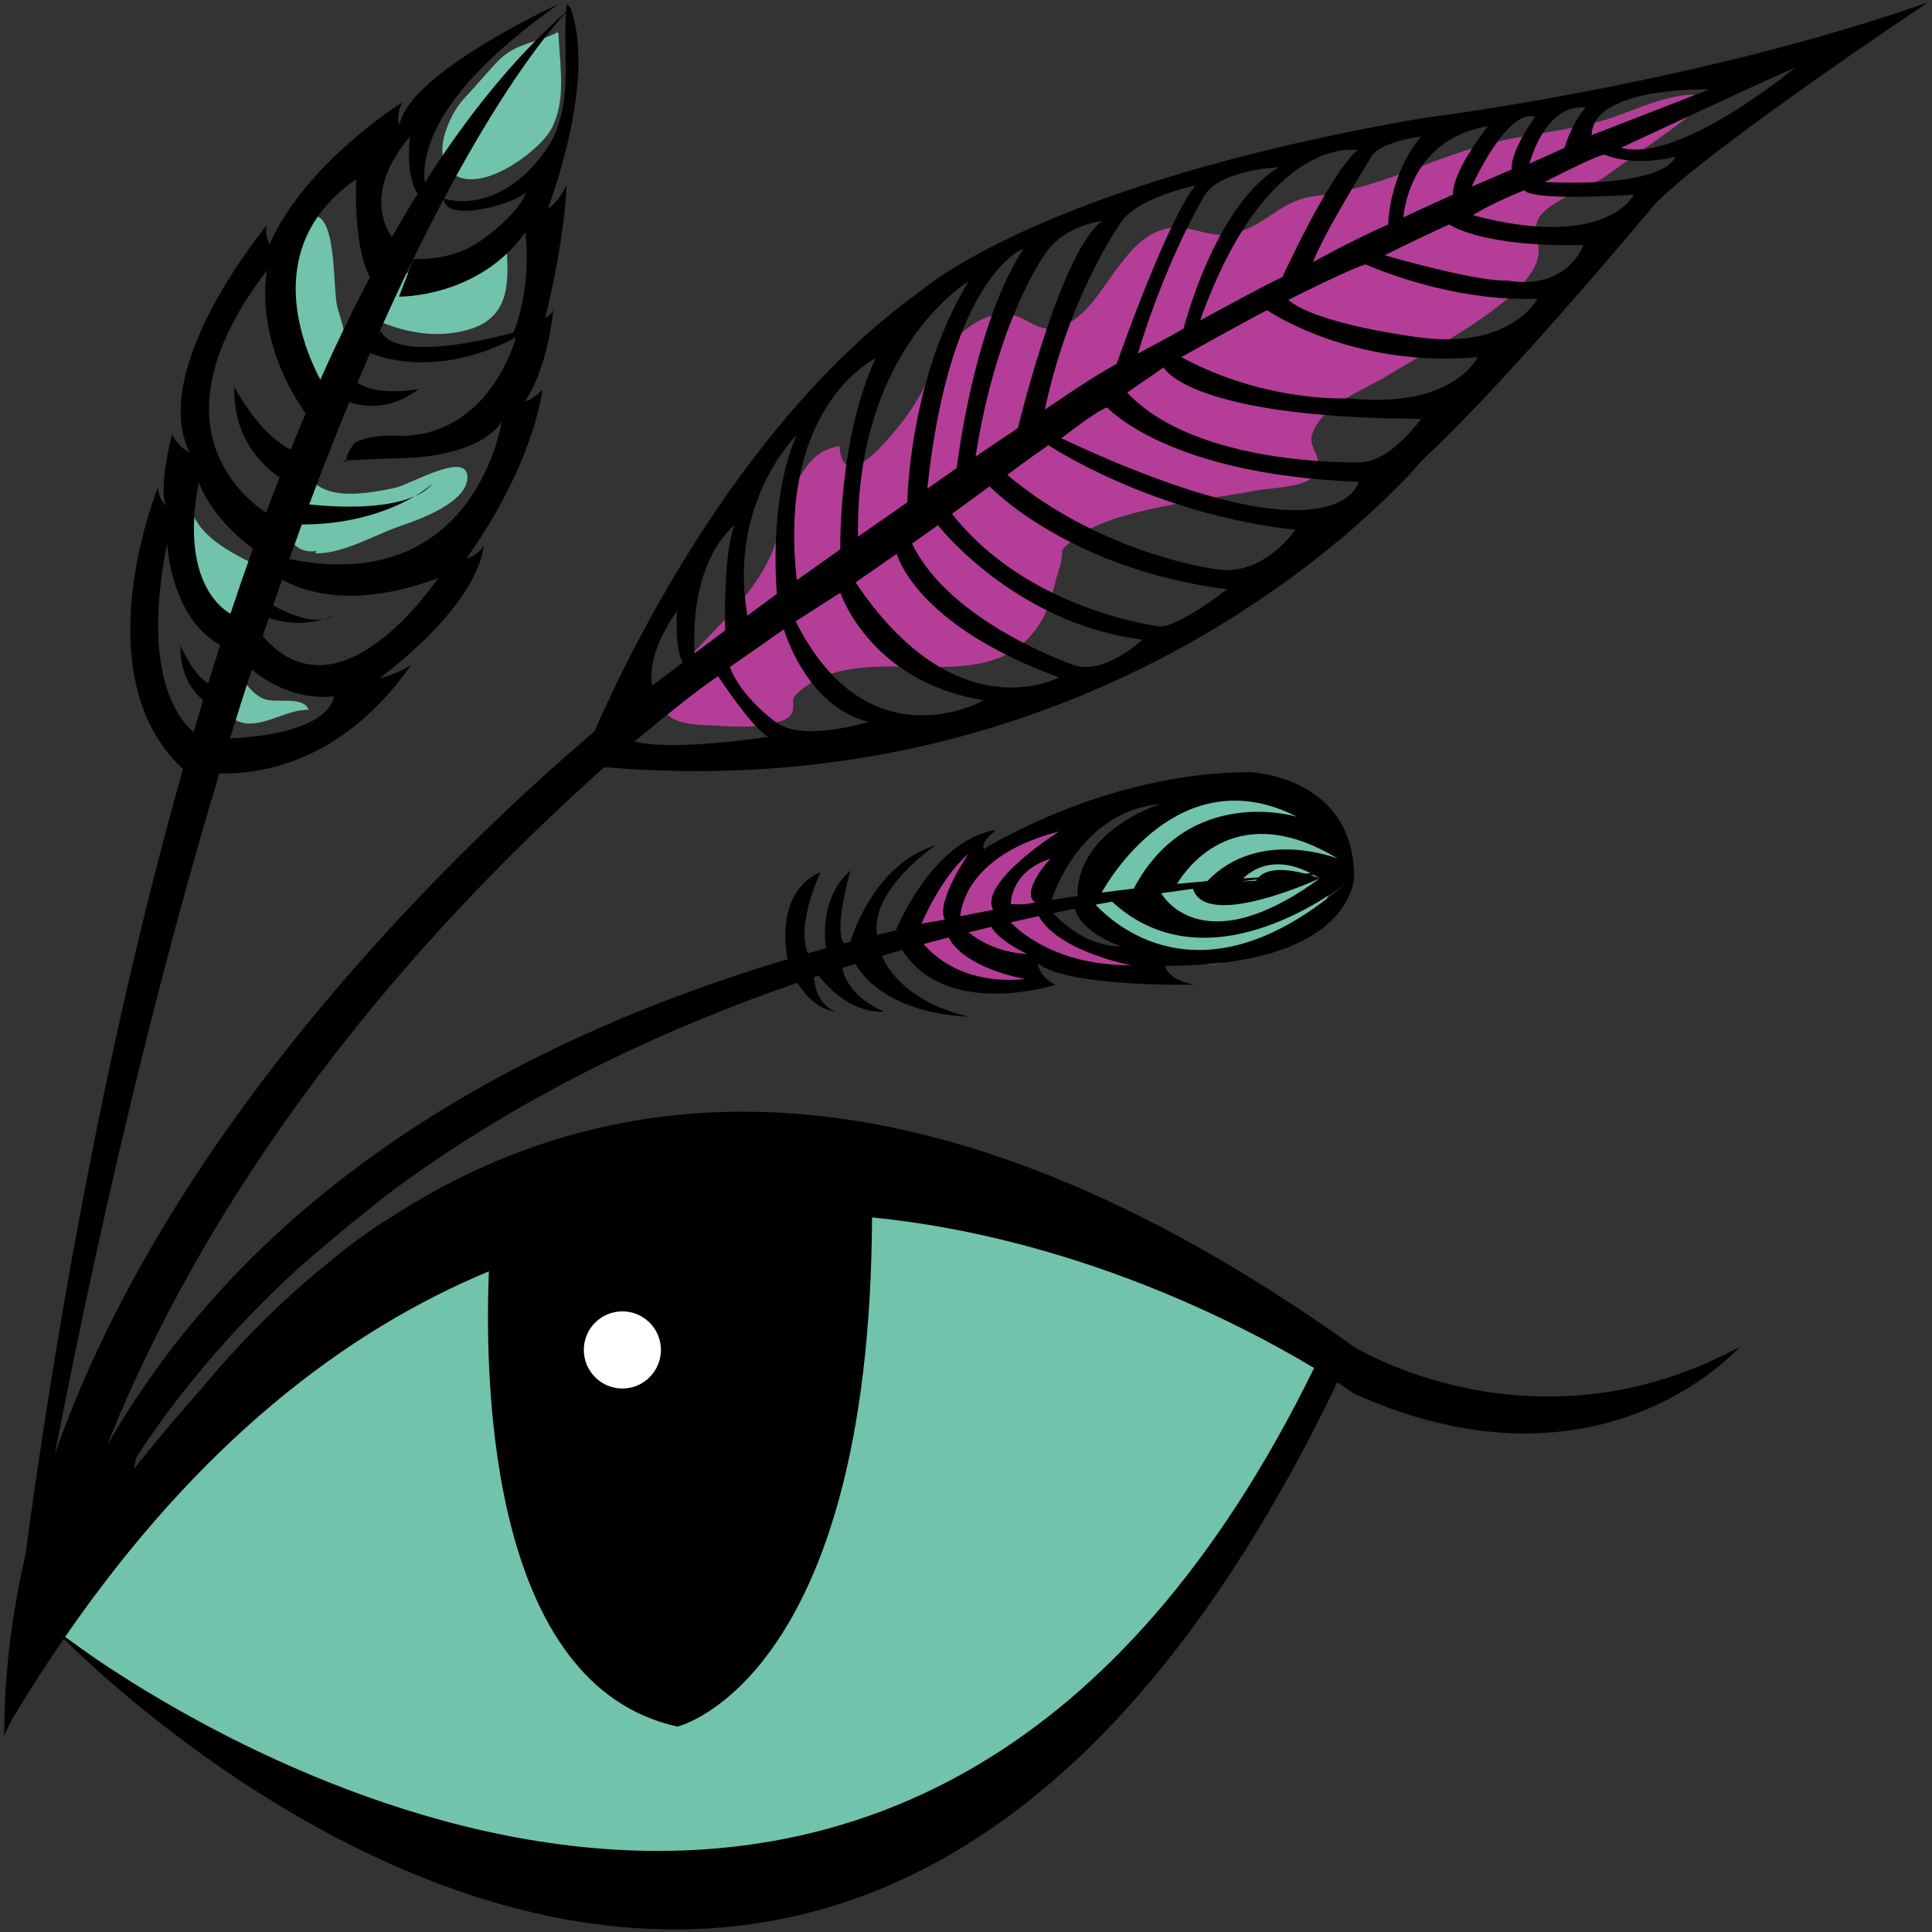
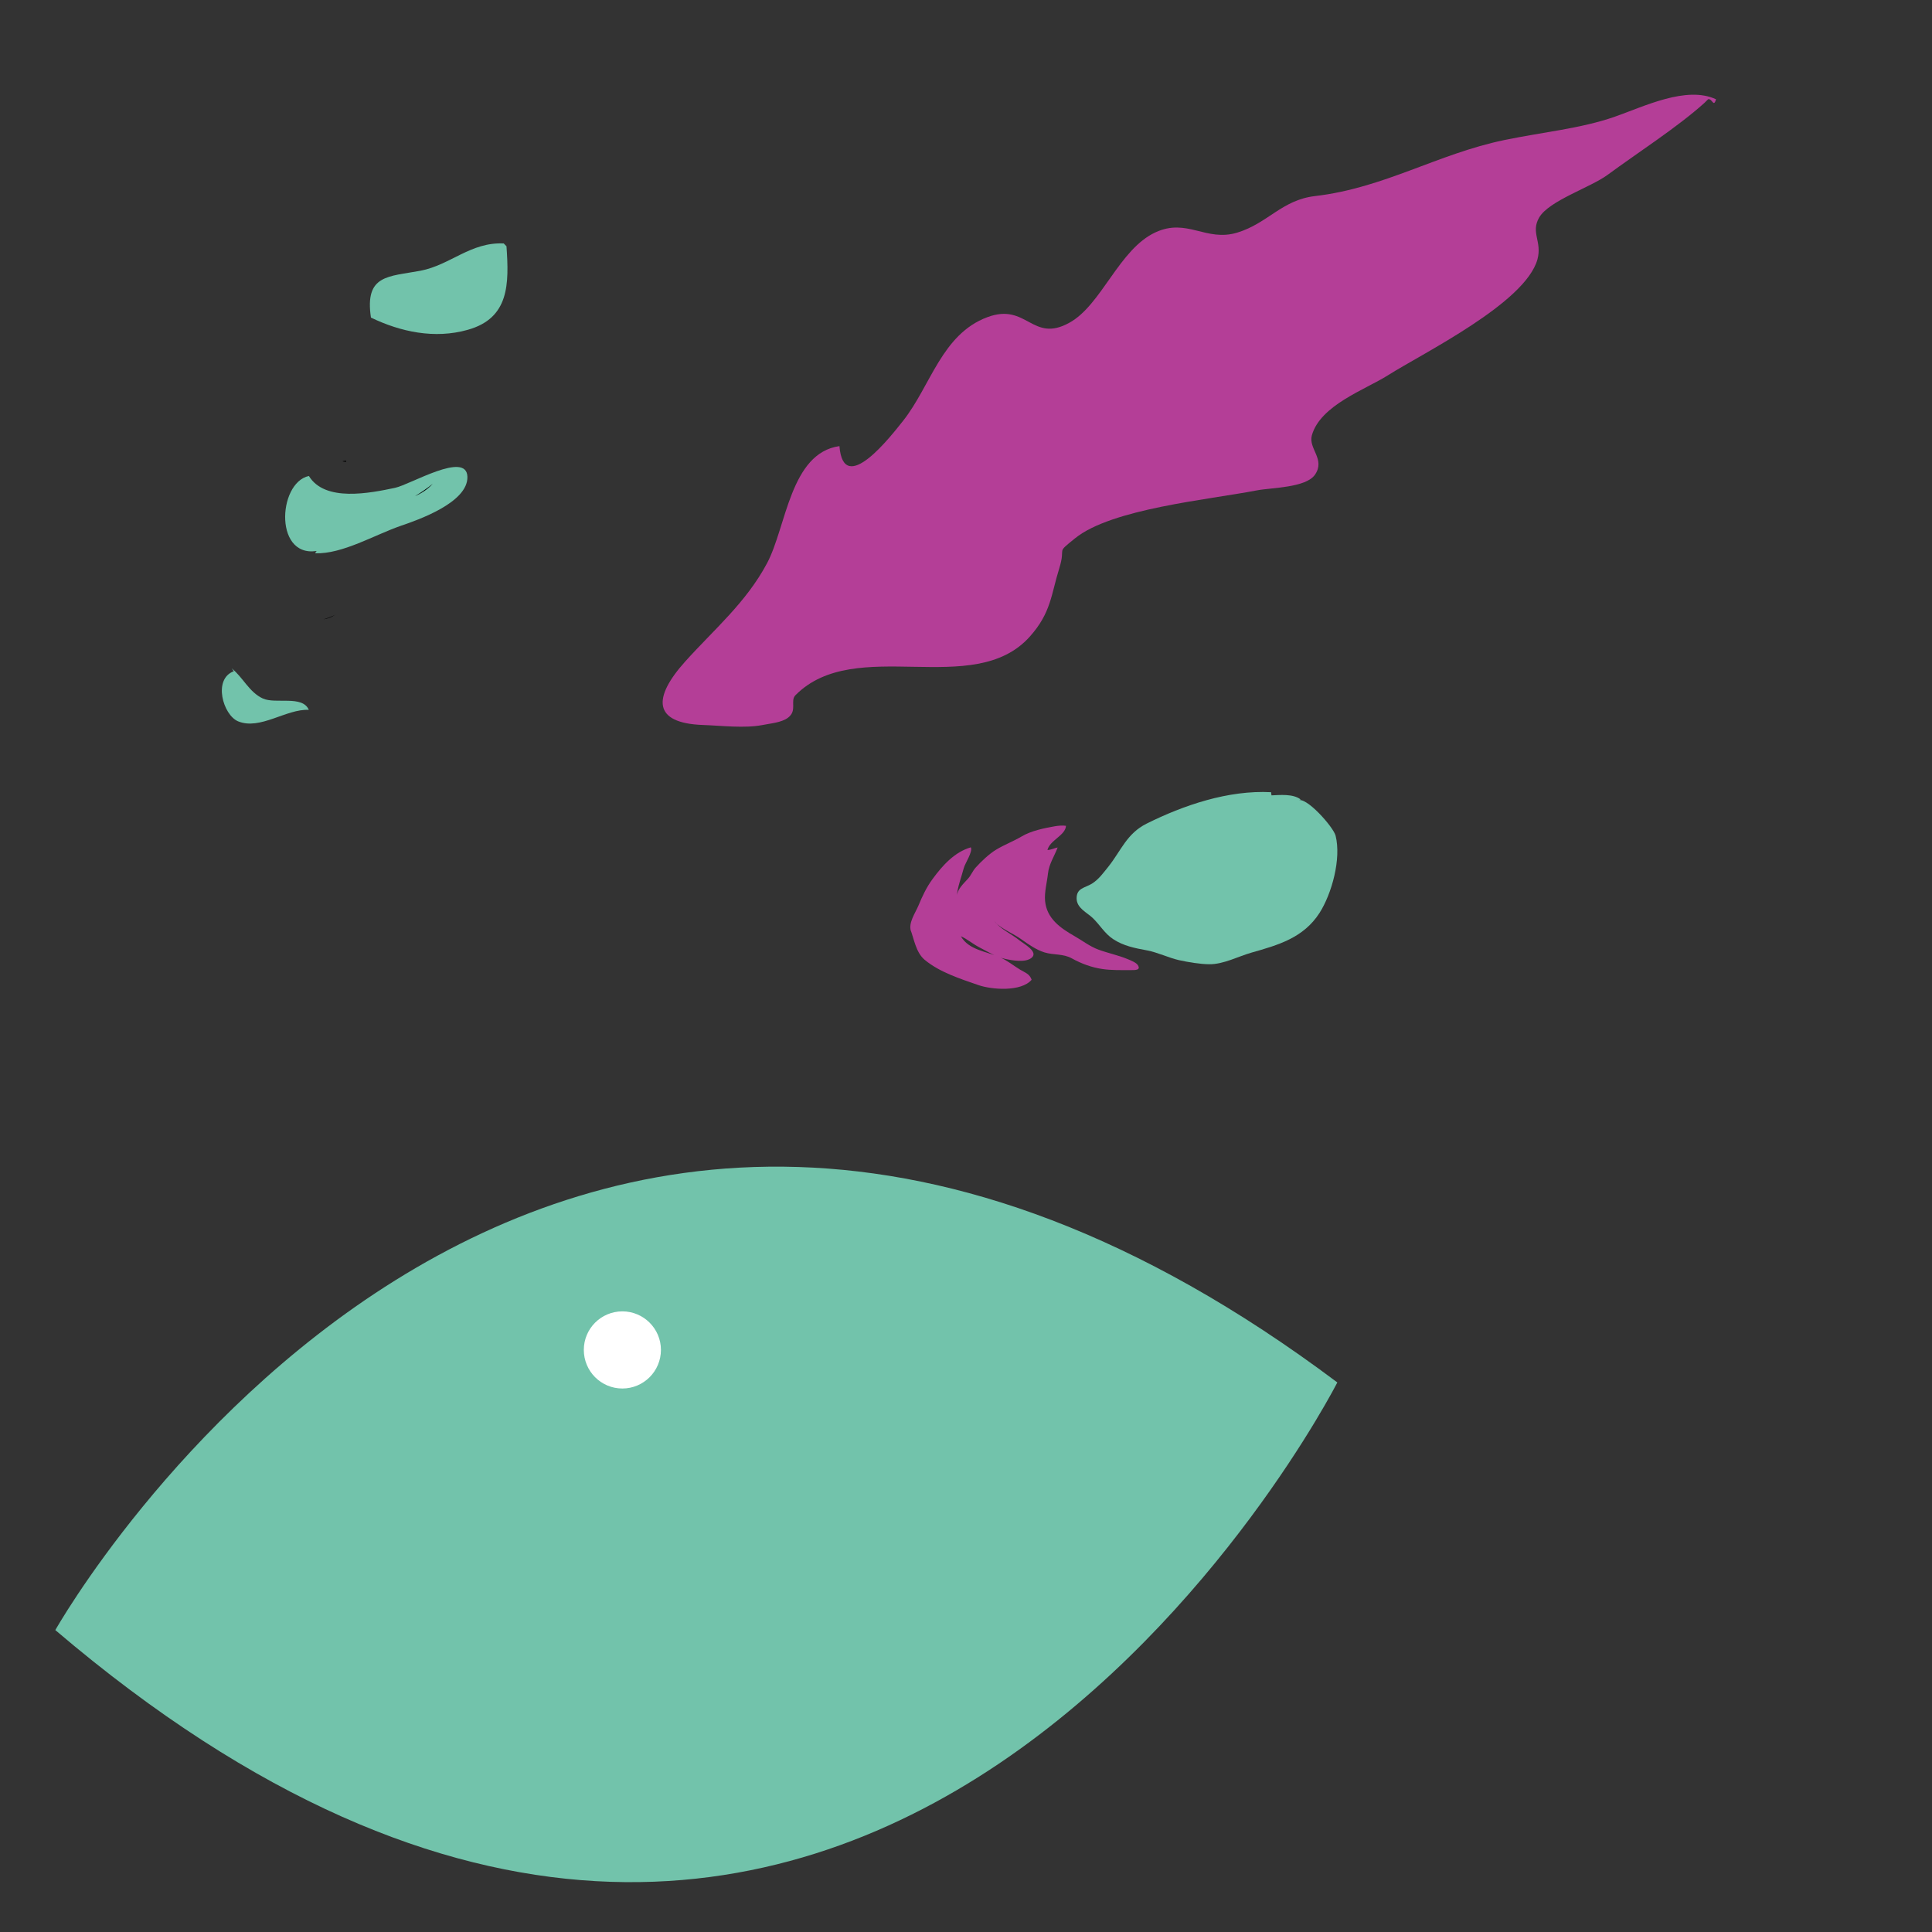
<svg xmlns="http://www.w3.org/2000/svg" enable-background="new -1.54 -0.92 710 710" height="710" viewBox="-1.54 -.92 710 710" width="710">
  <rect x="-1.54" y="-.92" width="710" height="710" fill="#333333" stroke="none" />
  <path d="m333.22 341.25c-1-3.04 1.63-6.66 2.76-9.37 1.43-3.45 2.95-6.72 5.2-9.77 3.67-5 8.06-9.9 14.05-11.64.83 1.55-2.14 5.88-2.6 7.67-.86 3.31-2.32 6.94-2.55 10.34.17-2.67 2.53-4.7 4.17-6.55 1.13-1.28 1.62-2.74 2.75-4 2.02-2.25 5.01-5.1 7.63-6.66 3.01-1.8 6.31-3.04 9.33-4.83 3.44-2.04 8.2-3.02 12.12-3.71 1.21-.21 2.92-.37 4.13-.17-.21 3.56-5.94 5.27-6.82 8.89 1.3-.02 2.49-.69 3.75-.93-1.21 3.23-3.17 6.07-3.55 9.54-.35 3.28-1.38 6.94-1.06 10.16.62 6.39 5.54 9.88 10.83 12.89 2.93 1.67 5.57 3.76 8.75 4.94 3.54 1.31 7.3 2.05 10.83 3.53 1 .42 3.07 1.21 3.68 2.19 1.16 1.85-.92 1.83-2.65 1.82-3.38-.01-7.06.1-10.42-.41-3.97-.59-7.62-1.93-11.23-3.92-3.19-1.76-6.67-1.15-9.99-2.17-2.99-.92-5.94-2.97-8.48-4.79-2.83-2.03-6.26-3.36-8.94-5.6-.37-.31-.73-.88-1.06-1.18 2.29 3.07 6.19 4.68 9.14 7.05 1.79 1.44 7.23 4.3 4.57 6.5-2.25 1.87-7.21.96-9.79.38-3.33-.75-6.51-2.72-9.58-4.33-2.27-1.19-4.32-2.97-6.62-3.98 2.93 5.12 9.42 5.55 14.33 7.72 2.8 1.24 4.94 3.04 7.48 4.58 1.9 1.15 3.46 1.52 4.2 3.7-3.84 4.49-14.67 3.67-19.64 1.93-6.62-2.31-14.21-4.71-19.67-9.27-3.3-2.75-3.97-8.02-5.26-11.19" fill="#b43e97" />
  <path d="m18.79 598.13s176.05-312.39 471.13-91.01c0 0-174.84 343.42-471.13 91.01z" fill="#72c3ab" />
  <path d="m624.8 36.92c-9.72 8.78-24.55 18.31-35.52 26.39-6.3 4.66-21.64 9.54-25.19 15.72-3.2 5.54 1.16 8.83-.63 15.38-4.46 16.07-41.98 34.38-54.99 42.62-8.15 5.16-24.83 10.94-27.92 22.07-1.33 4.88 5.08 8.74 1.15 14.44-3.38 4.84-16.05 4.72-21.33 5.75-17.98 3.47-53.36 6.72-66.83 17.61-7.46 6.02-3.15 2.6-5.83 11.11-2.98 9.55-2.96 16.26-10.83 25.05-20.71 23.1-63.98-.75-86.07 21.48-2.11 2.11.76 5.58-2.72 8.26-2.39 1.84-6.55 2.14-9.5 2.74-6.53 1.25-15.13.2-21.78-.03-18.49-.65-18.52-10-6.54-23.33 10.51-11.71 22.37-21.63 30.09-36.15 7.1-13.36 8.48-40.45 26.59-43.01 1.49 19.04 19.17-4.01 23.39-9.29 10.19-12.9 14.22-31.87 31-38.1 14.54-5.42 16.41 9.65 30.1 2.06 11.86-6.5 18.23-27.04 31.64-33.22 11.63-5.39 18.53 3.58 30.05.1 11.27-3.43 16.36-11.99 28.57-13.43 25.51-2.98 44.93-15.45 69.5-20.57 14.11-2.93 28.14-4.23 40.54-8.54 10.92-3.82 26.51-11.56 37.37-6.45-1 3.2-1.34-.38-2.93-.03" fill="#b43e97" />
  <g fill="#72c3ab">
-     <path d="m203.78 12.8c.55 11.54 2.72 23.6-2.74 33.7-4.08 7.68-23.96 22.8-34.74 17.29-10.59-5.44-2.94-22.6 2.83-28.63 4.05-4.3 7.62-8.6 11.6-12.89 7.31-7.79 13.86-6.87 22.79-11.4.31 1.01.14 1.88.3 2.94" />
    <path d="m184.59 89.59c.96 13.81 1.09 26.41-14.25 30.7-12.2 3.45-24.72.73-35.56-4.5-2.37-15.84 6.39-15 18.23-17.22 10.99-2.12 18.45-10.61 30.58-10.02" />
    <path d="m111.98 174c5.88 9.69 22.51 6.28 31.64 4.36 5.58-1.16 26.29-13.66 26.61-4.09.29 9.5-18.24 15.92-24.43 18.03-9.73 3.35-21.48 10.45-31.5 10.11.32-.88.95-1.29 1.98-1.14-17.26 4.37-15.97-24.8-4.3-27.27" />
-     <path d="m113.26 78.32c9.22-.73 7.35 26.78 9.2 33.74 1.92 7.33 4.17 10.01.52 17.2-1.62 3.19-8.66 13.63-12.84 12.6-6.69-1.61-12.66-27.88-13.1-32.75-.79-8.28 5.49-32.56 16.22-31.81" />
-     <path d="m91.3 206.15c-8.79-4.4-19.68-10.23-22.44-19.59-.01 11.33-1.29 39.52 15.16 38.88 1.37-7.12 4.81-14.2 6.26-21.34" />
    <path d="m83.62 244.73c4.02 3.11 6.39 8.73 11.41 11.03 4.69 2.17 14.58-1.31 16.91 4.18-8.29-.39-17.87 7.55-25.96 4.23-5.52-2.25-9.39-15.54-1.6-18.41" />
    <path d="m475.3 293.27c2.94-1.85 13.15 9.7 13.98 12.9 2.16 8.53-1.4 21.36-5.91 28.42-5.91 9.19-15.28 11.81-24.95 14.56-4.81 1.36-10.39 4.36-15.58 4.28-3.36-.02-7.82-.77-11.16-1.51-3.62-.82-7.84-2.85-11.66-3.57-4.47-.83-8.7-1.63-12.55-4.19-3.03-2.01-4.85-5.24-7.45-7.73-2.1-2.02-5.9-3.61-5.91-7.21 0-3.8 2.93-3.77 5.61-5.39 2.54-1.57 4.25-4.04 6.11-6.32 4.65-5.88 6.71-12.09 13.98-15.74 13.57-6.77 30.08-12.4 45.76-11.56 0 .33.11.83.17 1.16 2.82-.1 7.94-.69 10.73 1.53" />
  </g>
  <path d="m125.65 168.82c0-.15.02-.31.03-.46-2.9.3-.03.46-.03.46z" />
-   <path d="m496.06 494.02c-159.34-113.94-274.99-99.07-354.33-47.34-7.03 4.22-14.34 9.61-21.64 15.67-18.33 14.64-34.39 31.08-48.28 47.83-14.36 16.17-24.02 28.6-24.02 28.6.14-1.39.45-2.85.9-4.36 13.58-20.79 32.83-44.99 59.75-69.59 16.9-14.79 31.19-25.85 33.08-27.3 37.83-28.21 86.81-55.5 150.03-77.29 6.05 10.18 13.88 10.6 13.88 10.6-5.97-2.36-7.51-8.74-7.88-12.64.6-.2 1.2-.39 1.8-.59 11.59 15.02 23.98 13.23 23.98 13.23-11.6-4.98-14.55-12.3-15.3-16.04 1.57-.5 3.15-.99 4.74-1.49 11.63 19.28 41.58 19.38 41.58 19.38-22.19-5.33-29.57-17.12-31.81-22.33 2.47-.73 4.96-1.44 7.46-2.15 16.38 25.63 56.33 12.78 56.33 12.78-5.78-2.61-6.6-7.93-6.6-7.93 11.2 8.92 57.69 7.89 57.69 7.89-10.13-1.8-10.8-6.94-10.8-6.94 69.38.17 69.46-32.65 69.46-32.65 0-1.01-.04-1.97-.09-2.93l.09-.07c-.03 0-.06.01-.1.01-2-34.18-38.11-35.52-38.11-35.52-53.24 0-97.86 28.27-97.86 28.27-1.29-2.87 4.57-7.04 4.57-7.04-23.29 3.49-36.71 36.47-36.71 36.47l.08.37c-2.39.56-4.79 1.14-7.21 1.73-2.52-16.87 21.55-32.9 21.55-32.9-23.16 7.03-31.21 35.04-31.3 35.37-.76.2-1.52.4-2.29.6-4.1-4.43 2.28-26.75 2.28-26.75-10.84 9.6-9.6 24.38-8.99 28.56-2.2.61-4.41 1.23-6.63 1.86-4.53-10.79 4.68-29.86 4.68-29.86-16.17 7.17-13.02 27.81-12.18 32.06-92.51 27.67-193.47 79.94-250.03 178.65 23.84-60.14 74.97-152.99 182.72-249.24 194.06 16.5 300.6-112.85 300.6-112.85 31.11-28.58 85.54-94.16 85.54-94.16 20.74-21.03 100.24-73.99 100.24-73.99-86.41 30.27-185.35 42.45-185.35 42.45-139.99 23.96-184.05 63.05-184.05 63.05-65.56 46.57-106.89 130.93-120.63 162.39-46.13 39.21-154.76 141.26-198.33 265.7 19.53-100.39 40.22-182.84 60.48-250.26 16.67.34 45.92-4.92 70.45-39.77 0 0-6.45 3.81-11.61 4.76 0 0 35.28-25.28 38.35-48.73 0 0-1.73 3.34-6.45 4.77 0 0 22.84-30.1 28.08-62.16 0 0-3.71 3.94-6.45 4.29 0 0 7.76-10.03 10.4-33.48 0 0-.86 1.91-3.01 2.87 0 0 6.94-26.79 7.86-48.81 0 0-3.02 6.7-6.89 8.6 0 0 18.16-46.39 8.35-73.7l-1.39-1.43c-.1.95-.18 1.91-.25 2.88-18.85 16.62-36.12 37.96-51.91 62.72-1.31-11.14 3.92-33.65 49.26-65.61 0 0-55.04 25.22-58.52 44.36 0 0-1.71-2.4.88-8.13 0 0-35.27 21.93-48.67 52.05 0 0-2.14-3.35-.84-7.18 0 0-43.94 52.54-28.57 83.7 0 0-3.86-1.45-6.42-6.72 0 0-5.2 19.61-2.22 26.32 0 0-2.57-1.92-2.99-6.71 0 0-28.1 68.86 9.18 103.42 0 0 .02 0 .04.01-30.79 108.94-48.77 220.59-57.92 288.94-4.77 20.65-7.54 41.77-7.77 63.21-.01.04-.02.07-.02.11.01-.01.01-.03.02-.04-.01.62-.01 1.23-.01 1.85 0 .01-.01.02-.01.02s.01-.01.01-.01c0 .39-.01.79-.01 1.18l2.42-5.23c6.39-10.66 12.88-20.75 19.46-30.32 35.33 34.82 293.13 270.09 468.04-94.25 4 2.58 6.14 4.11 6.14 4.11 91.1 41.09 141.73-17.21 141.73-17.21-75.61 41.14-141.73.01-141.73.01zm-158.16-148.02c3.02-.82 6.05-1.63 9.12-2.42 6.31 11.69 28.27 15.29 28.27 15.29-22.07 2.14-33.33-8.02-37.39-12.87zm16.49-4.28c2.78-.69 5.58-1.37 8.4-2.04 2.64 5.17 13.19 10 13.19 10-10.96-.51-18.42-5.42-21.59-7.96zm15.48-3.68c3.4-.78 6.84-1.54 10.31-2.28 7.33 13.06 34.04 18.06 34.04 18.06-25.56 0-39.15-10.52-44.35-15.78zm8.98-7.28c-1.27.21-2.54.42-3.82.64h-5.09s-.53-11.75 14.5-16.76c0 0-11.18 12.04-5.59 16.12zm6.6 3.89c2.63-.55 5.27-1.09 7.94-1.62 2.99 9.43 17 13.75 17 13.75-12.2.35-21.89-8.86-24.94-12.13zm15.6-3.11c2.01-.38 4.05-.75 6.08-1.12 36.35 33.48 86.04-6.9 86.04-6.9-50.68 44.26-83.27 17.37-92.12 8.02zm59.34-9.3c-.11.16-.23.32-.33.5l-5.64.28c1.99-.27 3.97-.53 5.97-.78zm-5.05-.35c2.72-2.74 10.98-8.99 24.74-1.94-.65.07-1.3.14-1.96.21-5.39-1.43-13.43-2.65-17.17 1.38-1.8.1-3.68.22-5.61.35zm28.13-.01s-1.38-.55-3.47-1.19c.48-.01.94-.03 1.4-.04.68.38 1.37.79 2.07 1.23-43.87 32.06-58.27 5.46-58.27 5.46l11.67-1.64c4.84 15.49 46.6-3.82 46.6-3.82zm6.66-7.24s-28.94-11.66-47.98 8.24c-3.57.3-7.29.64-11.15 1.02 4.31-7.06 22.6-31.4 59.13-9.26zm-14.92-15.37s-39.65-12.27-60.11 26.36c-3.83.45-7.76.94-11.79 1.48 2-3.64 28.5-49.98 71.9-27.84zm-50.01-4.78s-30.6 8.97-30.87 33.88c-3.08.45-6.21.92-9.38 1.42 2.26-6.78 12.71-32.71 40.25-35.3zm-37.52 10.16s-29.6 18.57-24.25 28.81c-3.99.74-8.03 1.52-12.11 2.34.53-5.32 4.69-23.03 36.36-31.15zm-33.35 8.22s-12.1 17.68-8.65 24.09c-.8.17-1.6.33-2.4.5l-6.18 1.06c0 .01 7-16.84 17.23-25.65zm-70.81-48.47s-12.53-8.83-16.85-20.18l19.87-13.87s7.94 28.17 31.11 34.05c0 0-24.63 7.56-34.13 0zm7.34-36.99 16.42-10.51s10.8 32.79 52.71 39.51c0 0-42.34 24.38-69.13-29zm22.04-14.3 15.12-10.51s6.48 26.06 59.62 45.4c0 0-37.59 20.6-74.74-34.89zm79.93 30.27s-45.37-15.55-59.19-44.56l9.51-6.73s28.08 36.15 75.18 42.03c-.01.01-14.27 13.46-25.5 9.26zm30.67-14.29s-47.53-5.89-75.18-41.19l13.82-10.09s28.51 30.26 87.28 37.83c.01 0-19.87 15.55-25.92 13.45zm20.74-21.02s-41.05-5.46-75.61-34.47c0 0 7.78-5.89 15.12-10.93 0 0 37.59 25.22 90.73 31.11 0 0-12.09 18.07-30.24 14.29zm-55.73-47.92s13.39-10.51 16.85-11.35c0 0 22.03 24.8 92.46 27.32-.01 0-6.92 31.95-109.31-15.97zm109.3 8.83s-59.62 1.68-85.11-25.64l13.39-9.25s8.64 18.5 94.62 18.92c.01 0-11.66 16.39-22.9 15.97zm-4.31-23.54s-29.81 1.68-60.92-15.13c0 0 26.35-14.71 31.54-17.23 0 0 31.11 21.44 77.34 17.23-.01 0-8.65 19.33-47.96 15.13zm27.22-22.28s-38.03-4.62-48.82-13.87c0 0 24.19-12.19 28.52-13.03 0 0 30.24 13.87 63.08 12.61-.01 0-9.52 18.49-42.78 14.29zm31.53-21.02s-7.78 1.26-44.93-9.25c0 0 11.67-5.88 23.76-11.35 0 0 11.23 8.41 49.25 7.57.01 0-5.61 16.82-28.08 13.03zm-12.52-23.96s5.61-3.78 19.01-9.25c0 0-.43 4.2 40.18 1.68-.01.01-9.94 20.6-59.19 7.57zm26.35-12.19s18.58-9.67 22.04-10.09c0 0 9.5 4.62 25.92.84 0 .01-2.29 11.2-47.96 9.25zm28.08-12.61s54-25.22 63.94-29.42c.01 0-42.34 35.31-63.94 29.42zm32.41-21.43-43.21 16.81c.43-18.07 43.21-16.81 43.21-16.81zm-45.37 6.72c-5.19 5.46-7.78 14.71-7.78 14.71l-12.96 5.88c7.35-23.95 20.74-20.59 20.74-20.59zm-18.58 3.36s-9.07 12.19-8.64 19.34l-14.69 6.3s12.96-29 23.33-25.64zm-17.28 3.37s-12.96 15.97-12.96 25.22c0 0-15.99 7.15-18.15 8.41 0-.01 1.3-28.59 31.11-33.63zm-24.62 3.78c-12.1 14.71-12.1 32.37-12.1 32.37-15.12 6.73-27.65 13.87-27.65 13.87 3.89-10.51 21.17-38.25 21.17-38.25 2.59-5.89 18.58-7.99 18.58-7.99zm-23.34 5.04c-10.37 8.83-27.65 46.66-27.65 46.66-6.48 2.94-30.24 15.97-30.24 15.97 24.63-68.93 57.89-62.63 57.89-62.63zm-28.94 6.31c-23.76 14.29-35 59.27-35 59.27-2.59 1.68-16.85 9.25-16.85 9.25 10.8-35.31 23.76-56.75 23.76-56.75 4.75-10.93 28.09-11.77 28.09-11.77zm-30.68 6.72c-10.8 13.45-28.95 65.57-28.95 65.57-9.5 5.04-26.36 16.81-26.36 16.81 8.64-41.19 27.22-67.68 27.22-67.68 5.19-10.07 28.09-14.7 28.09-14.7zm-34.13 13.04c-15.12 10.09-31.11 76.08-31.11 76.08l-15.55 10.51c7.78-50.02 25.49-74.4 25.49-74.4 7.34-10.93 21.17-12.19 21.17-12.19zm-28.95 10.08c-18.58 28.16-24.63 80.71-24.63 80.71l-10.8 7.57c8.21-78.61 35.43-88.28 35.43-88.28zm-20.31 12.19c-22.03 36.15-22.47 81.13-22.47 81.13l-18.15 12.61c-.85-69.36 40.62-93.74 40.62-93.74zm-34.13 28.17c-13.83 29.84-12.96 70.2-12.96 70.2l-15.98 11.35c-7.35-64.32 28.94-81.55 28.94-81.55zm-28.94 28.16c-10.64 23.51-7.35 58.43-7.35 58.43-3.46 2.52-10.8 7.99-10.8 7.99-7.35-41.62 18.15-66.42 18.15-66.42zm-22.9 33.21c-4.32 10.93-3.46 38.67-3.46 38.67l-11.23 8.41c-1.73-35.31 14.69-47.08 14.69-47.08zm-21.17 31.52s-.87 13.87 2.16 18.92c0 0-9.94 7.57-11.23 8.41 0 0-.02-.07-.05-.19l.05-.15s-.03.02-.07.05c-.38-1.74-1.79-11.47 9.14-27.04zm15.12 23.96s12.96 19.76 18.58 22.28c0 0-35.86 5.47-49.25 1.68-.01 0 21.59-18.07 30.67-23.96zm-179.37 22.86c2.68-8.68 5.34-17.1 8-25.27 6.27 5.06 16.85 11.22 30.15 9.8-.01.01-.05 13.61-38.15 15.47zm12.05-37.59c.75-2.25 1.5-4.47 2.25-6.67 8.53 2.82 15.72 1.76 20.03.51-6.43 1-14.44-2.87-18.45-5.13 1.1-3.2 2.19-6.37 3.28-9.48 8.77 4.93 27.15 10.68 57.33-.55-.01-.01-36 54.41-64.44 21.32zm111.42-229.17c-1.09 16.62 2.7 34.92-6.56 49.25-8.81 13.66-23.1 23.02-38.3 19.19 23.01-43.36 39.73-62.93 44.86-68.44zm-57.3 45.53s-1.9 14.01 2.78 21.1c-3.22 5.18-6.38 10.51-9.48 15.97-4.29-6.56-8.18-19.31 6.7-37.07zm12.37 23.05c.88 9.12 26.62 1.52 30.36-2.63-2.21 6.66-12.04 14.82-17.74 18.56-7.27 4.78-15.31 6.17-23.71 6.15l-5.35 13.75s29.21.54 46.39-23.6c0 0 2.88 18.15-4.27 36.74 0 0-42.6 12.45-48.83-.59l-1.18 2.01c8.66-19.55 16.83-36.24 24.33-50.39zm26.51 50.82s-9.11 35.82-42.18 36.21c0 0-10.3-.98-16.75 2.35 0 0-3.16 3.08-3.43 6.71 2.24-.23 7.92-.54 21.02-.92 0 0 27.06.07 36.11-13.31 0 0-9.53 64.3-78.02 50.42 1.54-4.32 3.07-8.55 4.59-12.71 20.12-.01 34.01-5.98 41.52-10.4-11.61 5.18-30.48 3.91-38.79 3.02 5.01-13.42 9.94-25.94 14.74-37.6 4.35 1.49 14.64 3.56 25.43-4.78 0 0-14.98 2.88-22.46-2.35 1.56-3.72 3.12-7.35 4.65-10.89 4.09 1.7 25.43 9.21 53.57-5.75zm-58.68-58.13s-1.25 24.33 5.06 36.01c-6.35 12.05-12.42 24.64-18.24 37.65-7.63-14.64-20.87-49.97 13.18-73.66zm-32.72 33.43s-5.54 24.48 14.16 52.62c-1.87 4.39-3.7 8.83-5.51 13.3-11.99-5.94-20.68-23.07-20.68-23.07-.61 18.95 10.52 29.16 16.6 33.32-1.67 4.28-3.33 8.58-4.95 12.92-9.37-6.2-42.31-33.46.38-89.09zm-25.12 77.96s4.23 12.82 19.91 24.31c-2.83 7.92-5.59 15.91-8.27 23.98-4.17-2.42-18.36-13.4-11.64-48.29zm-11.65 22.47s1.21 27.17 19.54 37.32c-1.5 4.66-2.96 9.35-4.4 14.04-5.89-3.29-10.2-13.88-10.2-13.88-.3 11.8 5.56 17.88 8.32 20.08-1.18 3.91-2.37 7.81-3.52 11.74-6.68-5.73-18.89-22.99-9.74-69.3zm-26.63 409.55c-3.59-2.52-7.2-5.08-10.83-7.75 48.96-70.94 102.65-112.28 155.73-134.32-1.75 43.43.86 152.31 69.31 167.29 0 0 70.75-16.75 71.49-187.12 74.62 7.49 135.65 39.26 162.45 55.35-143 292.51-393.29 143.95-448.15 106.55z" />
  <path d="m157.52 176.8s-2.22 2.05-6.62 4.64c2.66-1.18 4.94-2.7 6.62-4.64z" />
  <path d="m117.31 226.69c1.56-.24 3.03-.77 4.33-1.68-.01 0-1.59.88-4.33 1.68z" />
  <path d="m213.01 495.16c0 7.82 6.31 14.19 14.17 14.19 7.82 0 14.17-6.37 14.17-14.19 0-7.8-6.36-14.16-14.17-14.16-7.86.01-14.17 6.36-14.17 14.16z" fill="#fff" />
</svg>